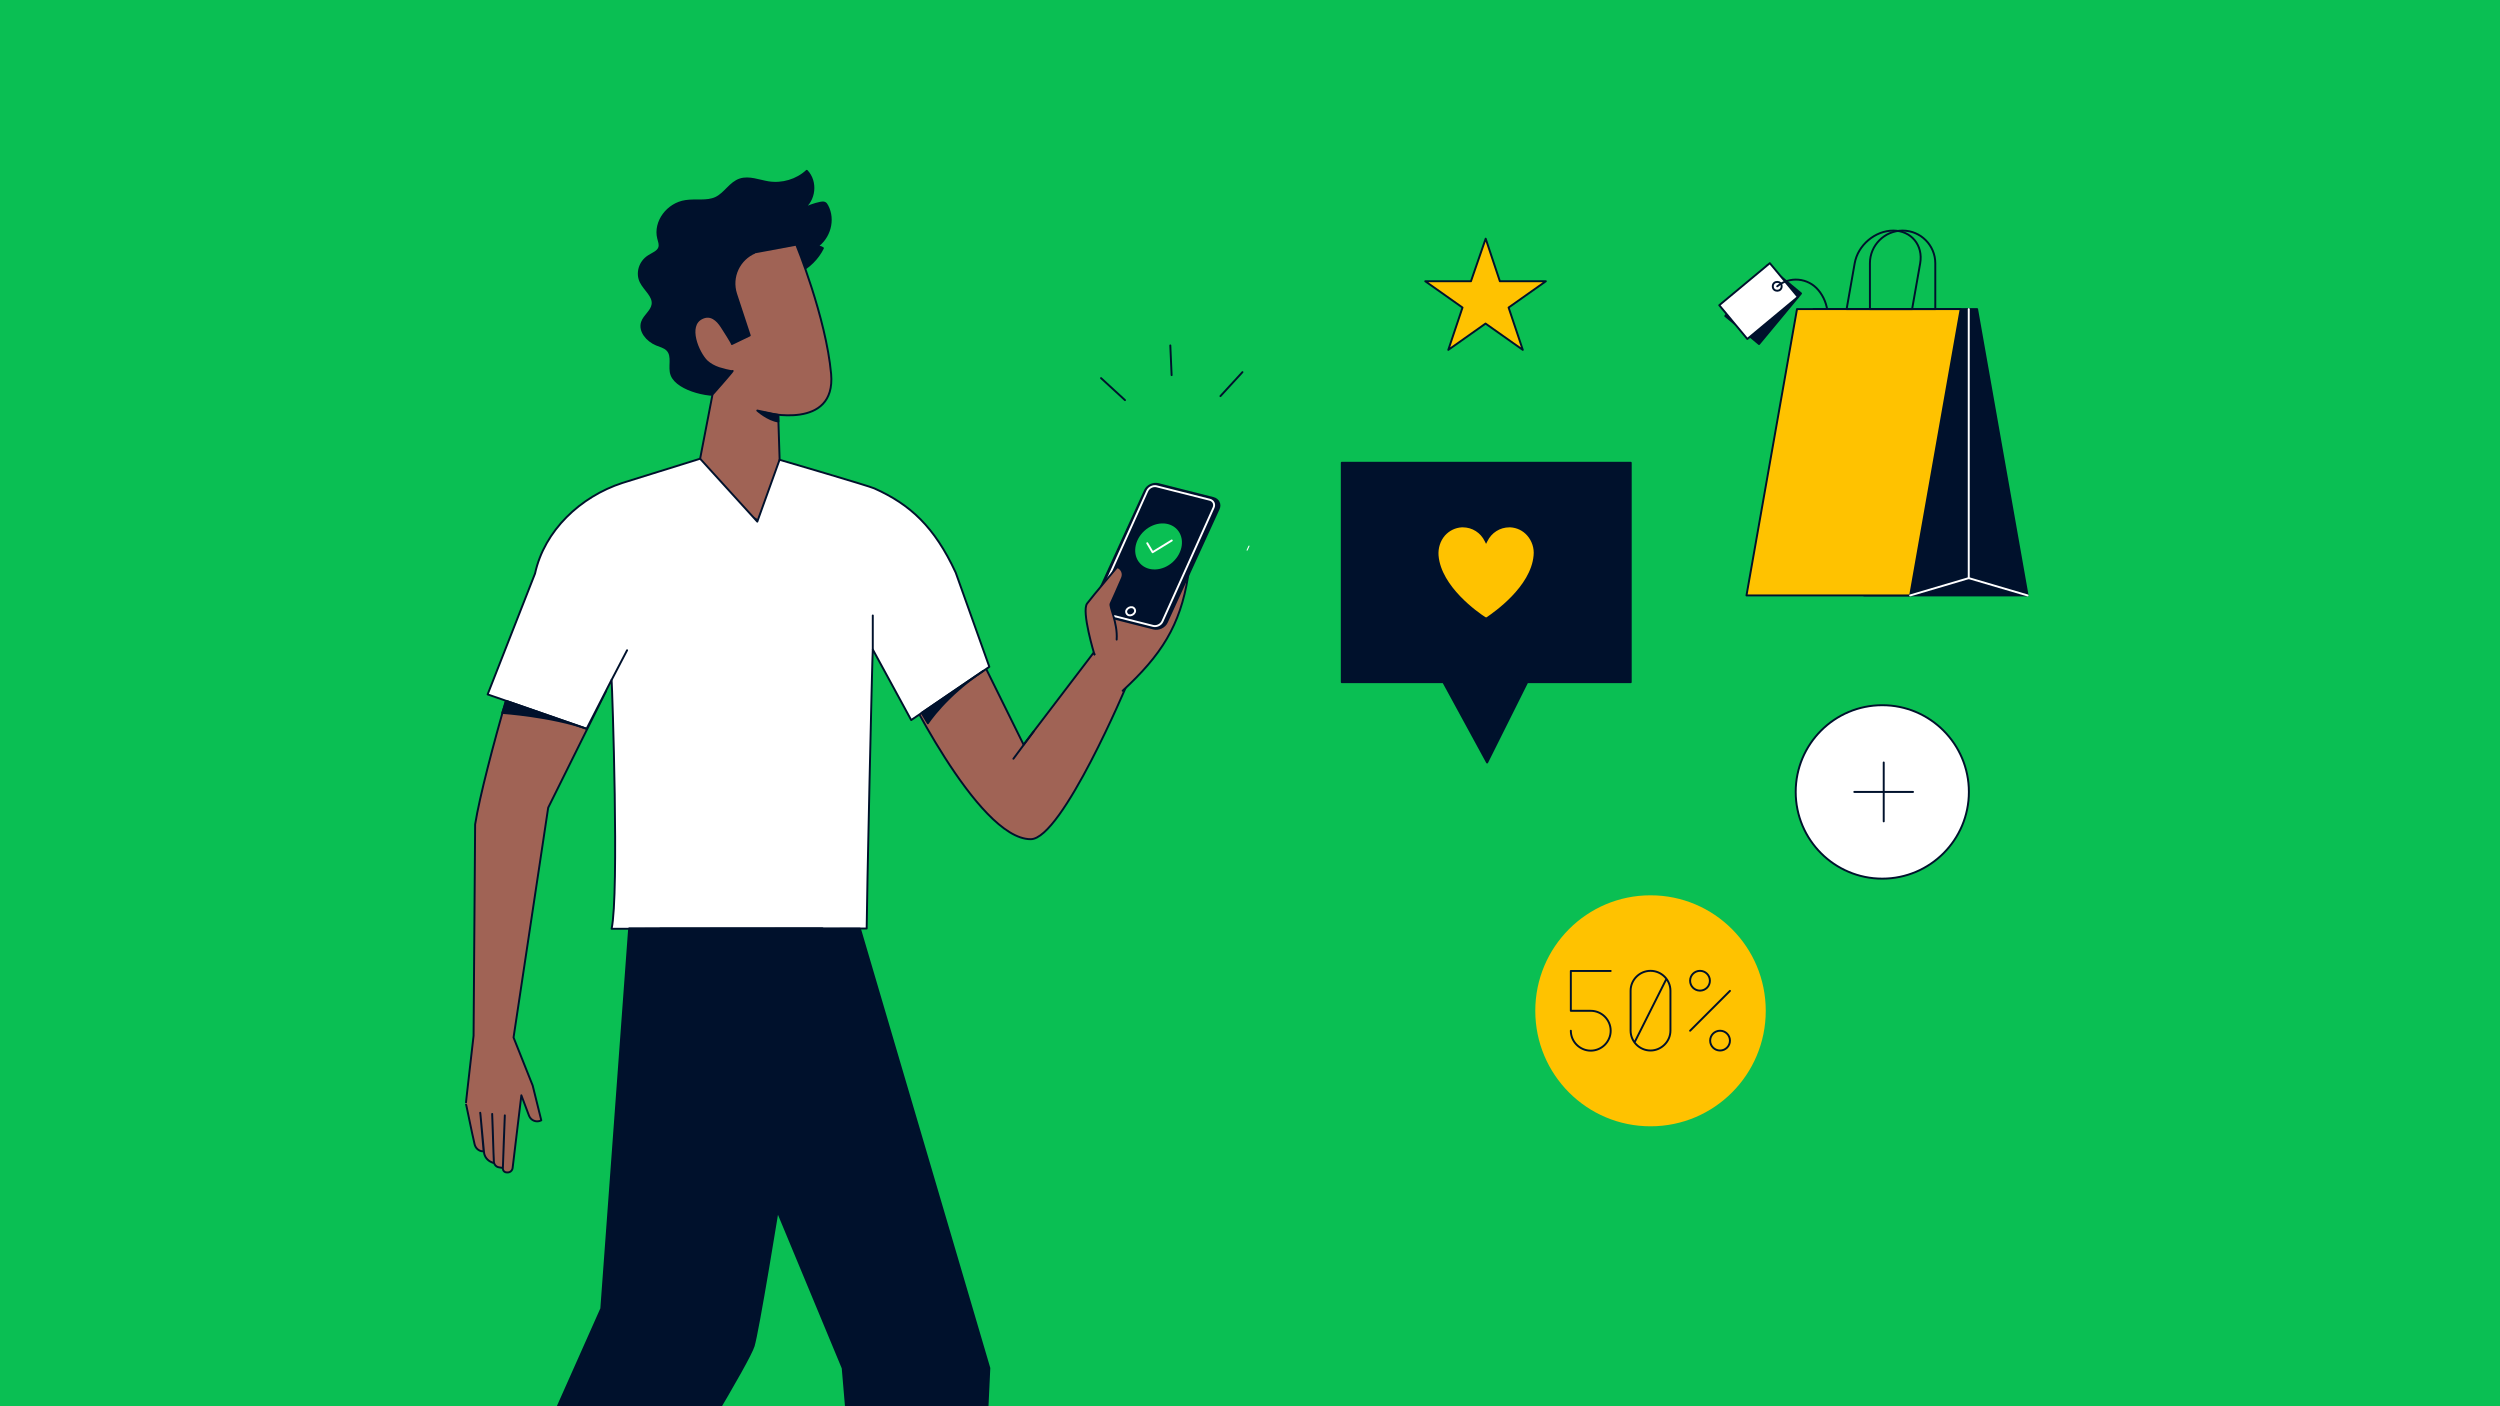
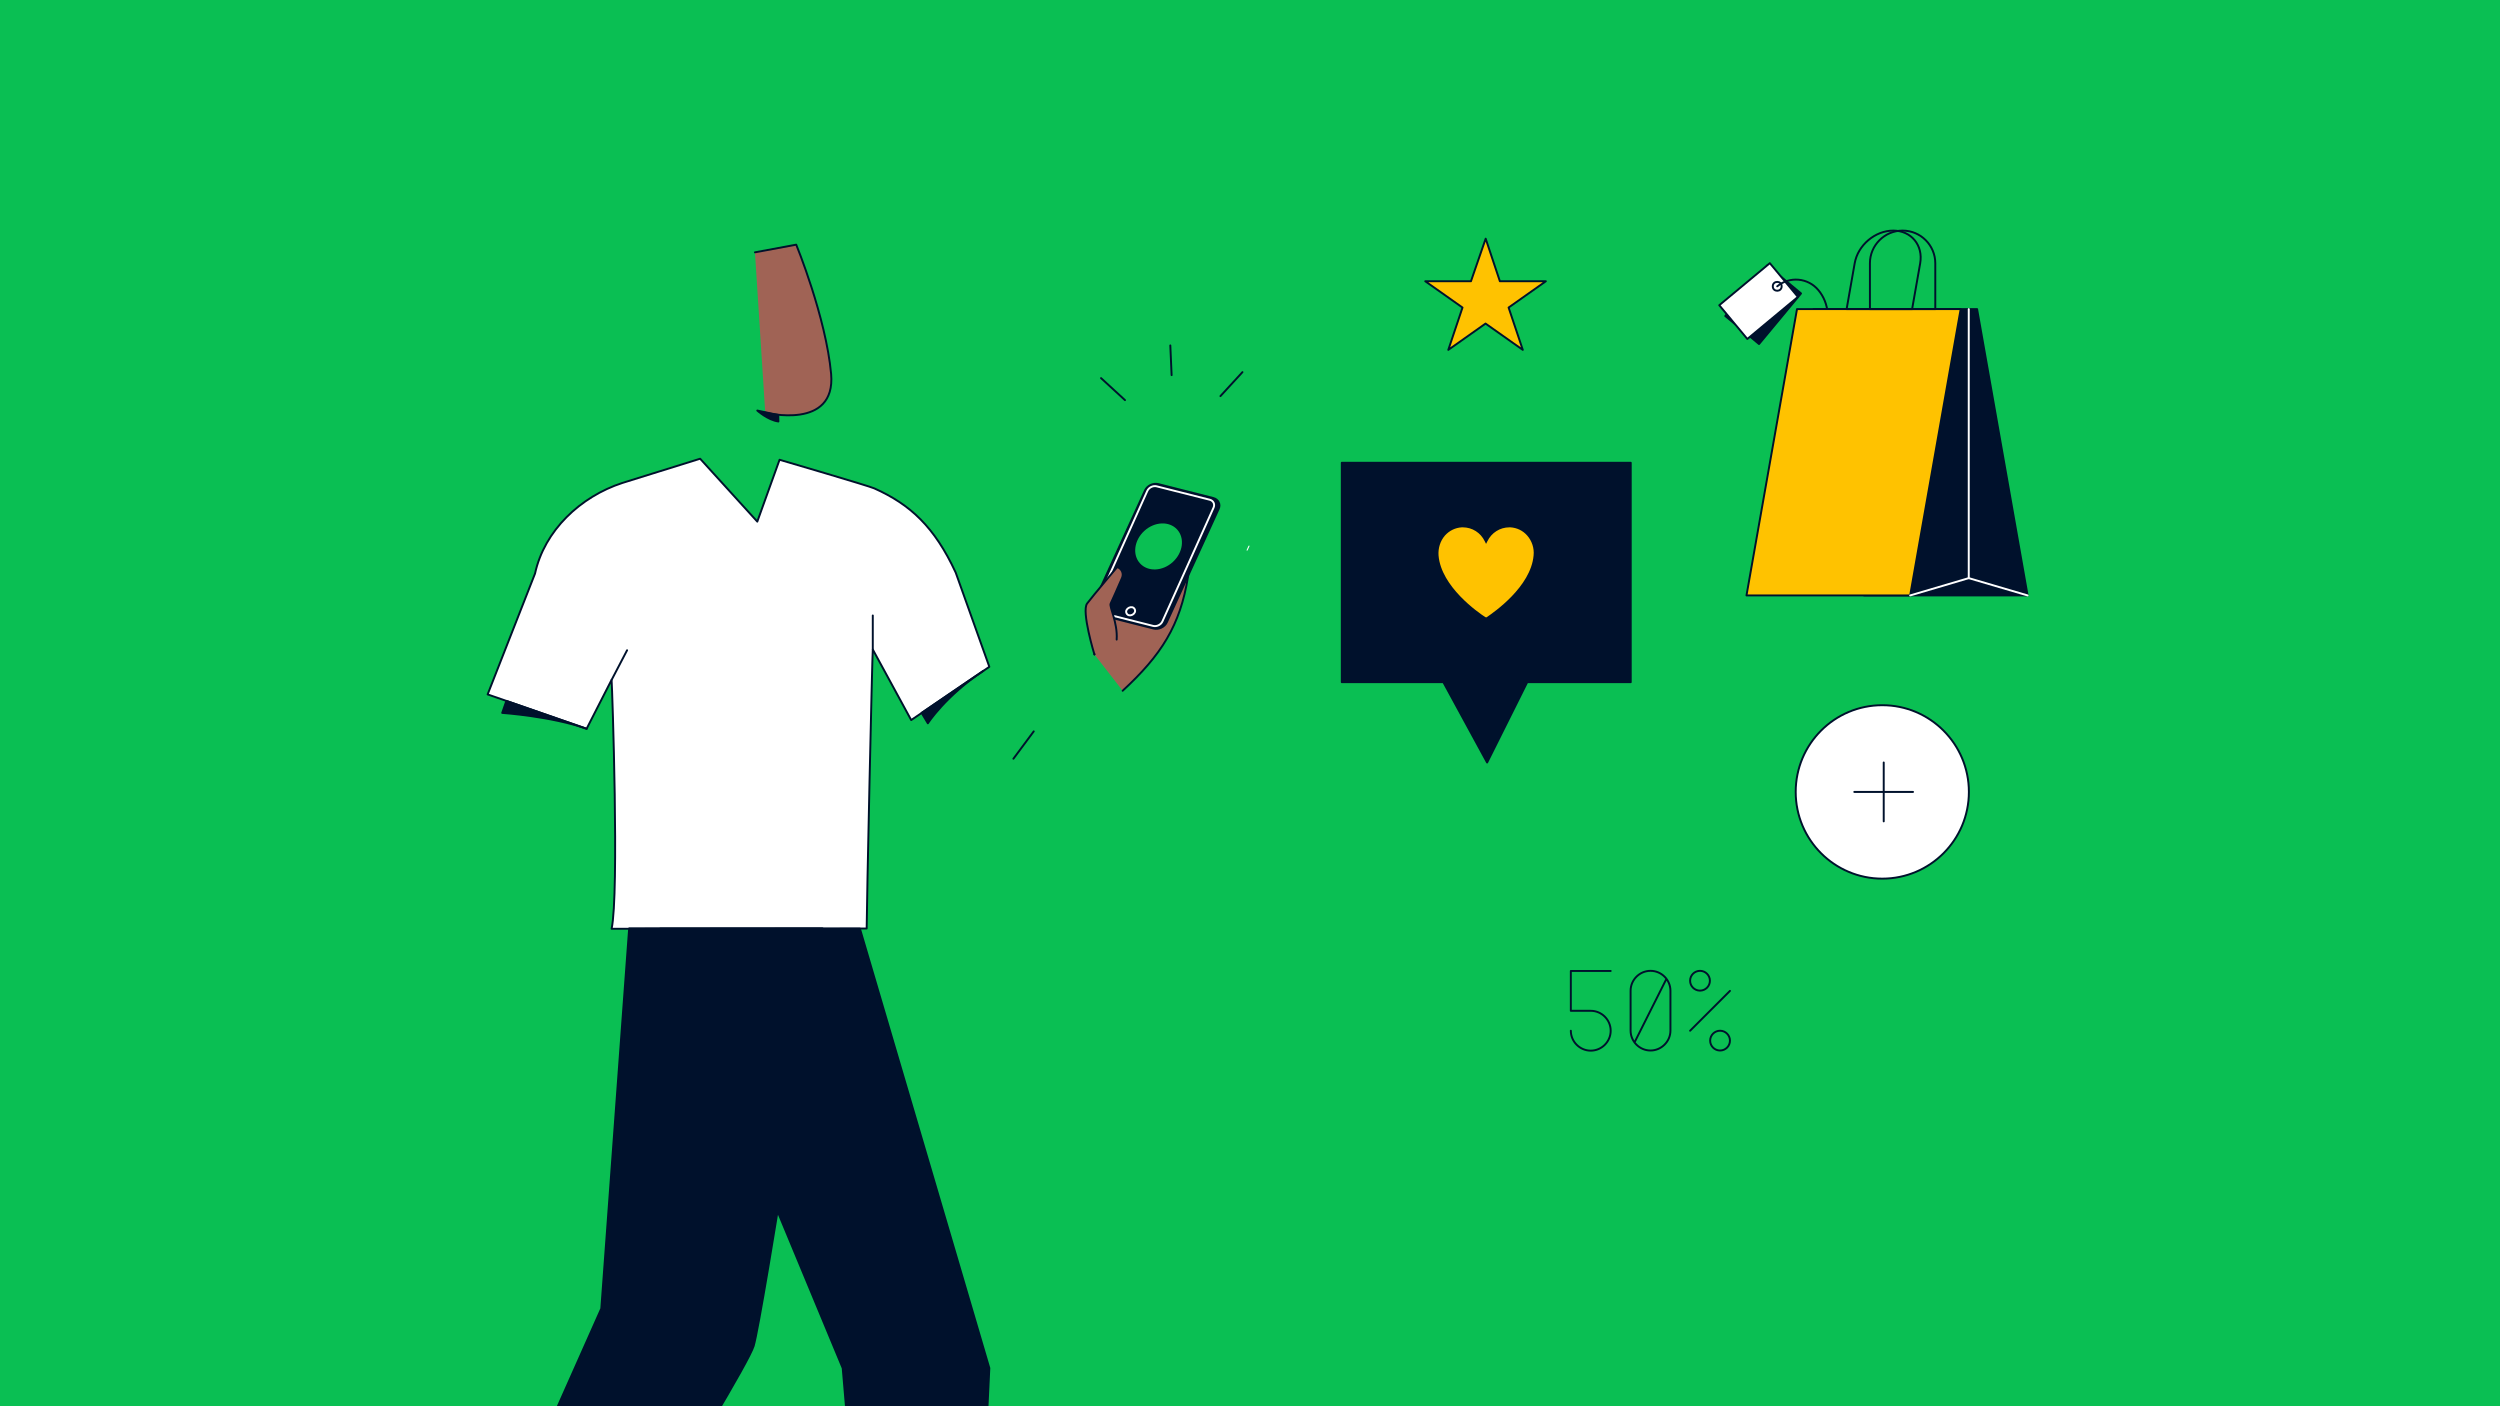
<svg xmlns="http://www.w3.org/2000/svg" xmlns:xlink="http://www.w3.org/1999/xlink" xml:space="preserve" x="0" y="0" version="1.1" viewBox="0 0 1920 1080" width="654" height="367.875">
  <rect x="0" y="0" width="1920" height="1080" fill="#333333" stroke="none" />
  <defs>
    <path id="a" d="M0 0H1920V1080H0z" />
  </defs>
  <clipPath id="b">
    <use xlink:href="#a" overflow="visible" />
  </clipPath>
  <path fill="#0ABF53" d="M-32.2 0H1920V1426.9H-32.2z" clip-path="url(#b)" />
-   <path fill="#00112C" stroke="#00112C" stroke-linecap="round" stroke-linejoin="round" stroke-miterlimit="10" stroke-width="1.5" d="M515.8 288.1c-2.5-6.2 1.5-14.5-3.4-19.4-2.2-2.2-5.4-2.9-8.3-4.1-7.2-3-13.3-10.3-11-17.2 1.7-5.1 7.4-8.4 8.1-13.7.8-6.4-6.1-11.1-9.1-17.1-3.4-6.8-.8-15.5 5.9-19.8 3-2 7.2-3.4 8.3-6.6.8-2.4-.2-4.7-.8-7.1-3.2-12.7 7.1-26.7 21.1-28.7 7.8-1.2 16.2.8 23.1-2.4 7.2-3.4 11-11.7 18.7-14.2 6.9-2.2 14.5 1 21.7 2.2 10.6 1.7 21.9-1.7 29.5-8.8 7.9 8.3 6.4 22.8-3.2 29.4 4.4-2.2 8.9-3.9 13.8-4.9 1-.2 2-.3 3 0s1.7 1.4 2.2 2.4c5.6 10.6 1.9 24.7-8.6 31.7 1.7-.7 3.7-.3 5.2.8-3.9 7.9-10.8 14.9-19.2 18.9 5.1 1.4 4.7 8.1 2 12.3-5.6 8.6-16.4 14.2-19.7 23.6-2.5 6.9-.7 14.4-1.2 21.6-1.2 18.2-17 29.7-34.7 35.3-11.7 3.7-38.7-2.3-43.4-14.2" clip-path="url(#b)" />
-   <path fill="#A06355" stroke="#00112C" stroke-linecap="round" stroke-linejoin="round" stroke-miterlimit="10" stroke-width="1.5" d="m597.7 319.9 2.9 91.2-66.4-40.7 13-67.4s15.2-17.2 15.5-18.1c-.5.8-9.6-1.9-10.6-2.2-3.5-1.2-6.7-2.9-9.4-5.4-6.6-6.6-15.3-27.2-3.7-32.9 6.7-3.4 11.8 1.3 15.2 6.6.5.8 8.4 13 7.9 13.2l13.7-6.6-10.5-31.9c-4.2-13 2.4-26.8 14.8-31.9l25.6-4.9z" clip-path="url(#b)" />
  <path fill="#A06355" d="M587.7 316.9s54.4 13.8 50.6-29.7c-4-43.7-26.8-99.3-26.8-99.3l-31.7 5.9" clip-path="url(#b)" />
  <path fill="none" stroke="#00112C" stroke-linecap="round" stroke-linejoin="round" stroke-miterlimit="10" stroke-width="1.5" d="M587.7 316.9s54.4 13.8 50.6-29.7c-4-43.7-26.8-99.3-26.8-99.3l-31.7 5.9" clip-path="url(#b)" />
  <path fill="#00112C" stroke="#00112C" stroke-linecap="round" stroke-linejoin="round" stroke-miterlimit="10" stroke-width="1.5" d="M1252.4 355.4h-221.9v168.5h78l33.6 61.7 30.8-61.7h79.5z" clip-path="url(#b)" />
  <path fill="#FFC200" d="M1141.4 474.1c-.1 0-.3 0-.6-.1-5.6-3.6-34-23.4-36-47.4-.4-5.6 1.3-11.1 4.9-15.3 3.4-3.8 8-6 12.9-6.3h.8c7.3 0 13.7 4.1 16.9 10.7l1 2 1-2c3.2-6.6 9.7-10.7 16.9-10.7h.8c4.9.3 9.5 2.4 12.9 6.3 3.6 4.1 5.5 9.7 4.9 15.3-2.1 24-30.4 43.6-36 47.4.1.1-.1.1-.4.1" clip-path="url(#b)" />
-   <path fill="#A06355" stroke="#00112C" stroke-linecap="round" stroke-linejoin="round" stroke-miterlimit="10" stroke-width="1.5" d="M865.9 524.9s-50.2 119.6-74.3 119.6c-41.4 0-100.8-125.3-100.8-125.3l59.5-19.8 35.8 72.5 53.7-70.5M409.1 833.7l6.6 26.7c-3.5 1.9-7.9.3-9.4-3.5l-5.9-15.7-6.7 55.7c-.2 2.2-2.2 3.9-4.6 3.5-1.7 0-2.9-1.3-2.9-2.9 0-2.2 1.3-37 1.5-40.9l-1.5 40.4s-1.5-.2-3-.5c-2.2-.3-3.7-2.2-3.9-4.2 0-1.9-.2-4.2-.3-6.9l-1-29.4v-.5.5c.2 3.2.7 18.7 1 29.4l.3 7.9-1.7-.7c-3.2-1.3-5.6-4.2-5.9-7.8l-2.7-28.7c0-.7-.2-1.2-.2-1.5l.2 1.5c.5 6.4 2.4 27.7 2.4 27.9s-.5.3-1 .2c-2.9-.3-5.2-2.5-5.9-5.4-2-8.3-6.6-31.6-6.7-31.1-.2.7 5.9-52.2 5.9-52.2l1.2-162.4c7.1-44.1 42.8-160.4 42.8-160.4l57.8 57.9-44.5 89.7-26.6 176.5z" clip-path="url(#b)" />
  <path fill="#FFF" stroke="#00112C" stroke-linecap="round" stroke-linejoin="round" stroke-miterlimit="10" stroke-width="1.5" d="m450.5 559.7-76-26.4 36.4-92.8c7.2-33.1 34.9-59.1 67.1-69.6l59.7-18.6 43.9 48.3 17.1-47.5s69.4 20.3 72.8 22c27.5 12.3 46.2 29.5 62.5 64.7l25.8 72.3-60 40.9-29.5-54.2c-.5 5.9-4.7 197.6-4.7 214.3l-195.9.2c5.9-26.6.5-185.2 0-191.2z" clip-path="url(#b)" />
-   <path fill="#FFC200" d="M1267.6 865c48.9 0 88.5-39.7 88.5-88.7s-39.6-88.7-88.5-88.7-88.5 39.7-88.5 88.7 39.6 88.7 88.5 88.7" clip-path="url(#b)" />
  <path fill="#FFF" stroke="#00112C" stroke-linecap="round" stroke-linejoin="round" stroke-miterlimit="10" stroke-width="1.5" d="M1445.6 674.8c36.7 0 66.5-29.8 66.5-66.6s-29.8-66.6-66.5-66.6-66.5 29.8-66.5 66.6 29.8 66.6 66.5 66.6" clip-path="url(#b)" />
  <path fill="#FFC200" stroke="#00112C" stroke-linecap="round" stroke-linejoin="round" stroke-miterlimit="10" stroke-width="1.5" d="m1141 183.3 10.9 32.7h35.3l-28.6 20.2 10.9 32.5-28.6-20.2-28.6 20.2 10.9-32.5-28.6-20.2h35.1z" clip-path="url(#b)" />
  <path fill="none" stroke="#00112C" stroke-linecap="round" stroke-linejoin="round" stroke-miterlimit="10" stroke-width="1.5" d="M1206.4 791.6c0 8.4 6.9 15.3 15.3 15.3s15.3-6.9 15.3-15.3-6.9-15.3-15.3-15.3h-15.3v-30.6h30.6M1267.6 806.8c-8.4 0-15.3-6.9-15.3-15.3v-30.6c0-8.4 6.9-15.3 15.3-15.3s15.3 6.9 15.3 15.3v30.6c0 8.5-7.1 15.3-15.3 15.3M1255.3 800.6l24.5-48.8M1298 791.6l30.6-30.6M1305.6 760.8c4.2 0 7.6-3.4 7.6-7.6s-3.4-7.6-7.6-7.6-7.6 3.4-7.6 7.6 3.4 7.6 7.6 7.6M1321 806.8c4.2 0 7.6-3.4 7.6-7.6s-3.4-7.6-7.6-7.6-7.6 3.4-7.6 7.6 3.4 7.6 7.6 7.6M276.1 1482.3h1304.8" clip-path="url(#b)" />
  <path fill="#894B3C" stroke="#00112C" stroke-linecap="round" stroke-linejoin="round" stroke-miterlimit="10" stroke-width="1.5" d="m671.7 1317.4 10.3 107.2 39.6 2.5-3.4-110.4z" clip-path="url(#b)" />
  <path fill="#00112C" stroke="#00112C" stroke-linecap="round" stroke-linejoin="round" stroke-miterlimit="10" stroke-width="1.5" d="m660.4 713.2 99.4 337.5-14.2 299.6-72.1 10.5-26.3-310.1L507 713.2zM677.7 1482.3h144.6c0-18.1-11.3-23.8-28.1-30.1l-47-17.4c-13.7-5.1-22.6-17.9-22.6-32.4h-46.7v79.9z" clip-path="url(#b)" />
  <path fill="#894B3C" stroke="#00112C" stroke-linecap="round" stroke-linejoin="round" stroke-miterlimit="10" stroke-width="1.5" d="m355.1 1256.9-48.2 100 33 23.3 55.6-98.8z" clip-path="url(#b)" />
  <path fill="#00112C" stroke="#00112C" stroke-linecap="round" stroke-linejoin="round" stroke-miterlimit="10" stroke-width="1.5" d="m275.9 1405.3 124.1 77c9.3-15.9 2.5-26.8-8.8-41.4l-31.4-40.4c-9.1-11.7-7.4-26.5-2.7-40.5l-40.1-24.8zM483.2 713l-21.4 292-136.2 306.1 63.4 36.8s182.7-290.8 189.8-314.2c6.9-23.6 52.9-320.7 52.9-320.7z" clip-path="url(#b)" />
  <path fill="#FFF" d="M906.4 439.4c-.2 0-.3-.2-.2-.4l1.2-2.7c.1-.2.3-.3.5-.3s.3.2.2.4l-1.2 2.7c0 .2-.3.3-.5.3M957.6 422.9c-.2-.1-.3-.3-.2-.5l1.4-3.1c.1-.2.4-.3.6-.3.2.1.3.3.2.5l-1.4 3.1c-.1.2-.4.4-.6.3" clip-path="url(#b)" />
  <path fill="#00112C" stroke="#00112C" stroke-linecap="round" stroke-linejoin="round" stroke-miterlimit="10" stroke-width="1.5" d="M712.6 555.5s13.3-20.8 42.6-40.3l-47.4 32.3zM385.7 547.5s37.9 2.6 64.9 12.2l-61.7-21.4z" clip-path="url(#b)" />
  <path fill="#FFF" stroke="#00112C" stroke-linecap="round" stroke-linejoin="round" stroke-miterlimit="10" stroke-width="1.5" d="M469.8 522 481.6 499.4" clip-path="url(#b)" />
  <path fill="#FFF" stroke="#00112C" stroke-linecap="round" stroke-linejoin="round" stroke-miterlimit="10" stroke-width="1.5" d="M670.3 498.7 670.3 472.7" clip-path="url(#b)" />
  <path fill="#A06355" stroke="#00112C" stroke-linecap="round" stroke-linejoin="round" stroke-miterlimit="10" stroke-width="1.5" d="M840.5 502.6c9.2-34.6 13.3-44.4 26.8-77.5 1.1-2.6 3.4-5.8 6-4.5 2.1 1 1.8 4 1.3 6.2-2.1 8.7-9 29.2-11.1 37.9 3.9-9.1 12.7-30.1 16.6-39.3 1.6-3.7 5-8.2 8.7-6.4 3.2 1.6 2.6 6.2 1.5 9.6-3.1 9.6-12.8 30.4-15.8 40 3.1-8.9 13.5-28.8 17.9-37.2 1-1.9 2.1-3.9 3.9-5s4.6-1.1 5.8.7c1 1.5.5 3.6 0 5.4-3.1 10.2-12.2 28.6-15.2 38.8 3.7-7.7 13.5-23.6 17.2-31.3 1.3-2.6 3.6-5.7 6.3-4.8s2.5 4.8 2 7.6c-6 37.6-20.5 60.3-50.2 87.7" clip-path="url(#b)" />
  <path fill="#00112C" stroke="#00112C" stroke-miterlimit="10" stroke-width="1.5" d="M885.9 482.7 843.7 472c-3.9-1-5.8-4.8-4.1-8.4l39.8-87c1.7-3.6 6.2-5.8 10.2-4.8l42.2 10.7c3.9 1 5.8 4.8 4.1 8.4l-39.8 87c-1.7 3.7-6.3 5.8-10.2 4.8z" clip-path="url(#b)" />
  <path fill="#00112C" stroke="#FFF" stroke-miterlimit="10" stroke-width="1.5" d="m885.6 480.7-40.8-10.3c-2.8-.7-4.1-3.5-2.9-6.1l39.2-87.2c1.2-2.7 4.4-4.3 7.2-3.6l40.8 10.3c2.8.7 4.1 3.5 2.9 6.1l-39.2 87.2c-1.1 2.7-4.4 4.3-7.2 3.6z" clip-path="url(#b)" />
  <ellipse cx="868.3" cy="469.5" fill="#00112C" stroke="#FFF" stroke-miterlimit="10" stroke-width="1.5" clip-path="url(#b)" rx="3.5" ry="3" transform="rotate(-28.267 868.213 469.43)" />
  <path fill="#A06355" stroke="#00112C" stroke-linecap="round" stroke-linejoin="round" stroke-miterlimit="10" stroke-width="1.5" d="M840.5 502.6s-10.1-33.1-5.6-39.1 23.1-28 23.1-28v0c3.5 1.1 5.2 5 3.7 8.4-3.1 7.1-7.8 17.9-8.7 19.6-1.3 2.4 5.5 14.6 4.6 27.7" clip-path="url(#b)" />
  <g clip-path="url(#b)">
    <ellipse cx="889.8" cy="419.6" fill="#0ABF53" rx="19.3" ry="16.2" transform="rotate(-42.479 889.882 419.652)" />
  </g>
-   <path fill="none" stroke="#FFF" stroke-linecap="round" stroke-linejoin="round" stroke-miterlimit="10" stroke-width="1.5" d="M881.1 417.2 885.2 424.1 899.9 415.1" clip-path="url(#b)" />
  <g fill="none" stroke="#00112C" stroke-linecap="round" stroke-linejoin="round" stroke-miterlimit="10" stroke-width="1.5" clip-path="url(#b)">
    <path d="M899.8 288.1 898.8 265.3" />
    <path d="M864 307.3 845.6 290.4" />
    <path d="M954.2 285.8 937.3 304.2" />
  </g>
  <path fill="#A06355" stroke="#00112C" stroke-linecap="round" stroke-linejoin="round" stroke-miterlimit="10" stroke-width="1.5" d="M793.9 561.7 778.3 582.7" clip-path="url(#b)" />
  <g clip-path="url(#b)">
    <g stroke="#00112C" stroke-linecap="round" stroke-linejoin="round" stroke-miterlimit="10" stroke-width="1.5">
      <path fill="#00112C" d="M1328.9 217.2H1379.4V250.9H1328.9z" transform="rotate(-50.298 1354.095 234.09)" />
      <path fill="#FFF" d="M1325.3 214.3H1375.8V248H1325.3z" transform="rotate(-39.754 1350.663 231.134)" />
      <path fill="none" d="M1364.9 219.9c9.5-7.9 23.7-6.6 31.6 2.9v0c4.2 5 6.7 11.3 7.1 17.8l.5 6.6" />
      <circle cx="1364.9" cy="219.9" r="3.4" fill="none" />
    </g>
    <g stroke-linecap="round" stroke-linejoin="round" stroke-miterlimit="10" stroke-width="1.5">
      <path fill="#00112C" stroke="#00112C" d="M1431.6 457.3 1557.2 457.3 1518.4 237.4 1392.8 237.4z" />
      <path fill="#FFC200" stroke="#00112C" d="M1467 457.3 1341.3 457.3 1380.1 237.4 1505.8 237.4z" />
      <path fill="none" stroke="#00112C" d="M1468.5 237.4h-50.3l6.2-35.2c2.4-13.9 15.7-25.1 29.6-25.1h0c13.9 0 23.1 11.3 20.7 25.1z" />
      <path fill="none" stroke="#00112C" d="M1486.4 237.4h-50.3v-35.2c0-13.9 11.3-25.1 25.1-25.1h0c13.9 0 25.1 11.3 25.1 25.1v35.2z" />
      <path fill="none" stroke="#FFF" d="M1467 457.3 1512 444 1557.2 457.3" />
      <path fill="none" stroke="#FFF" d="M1512 444 1512 237.4" />
    </g>
  </g>
  <path fill="none" stroke="#00112C" stroke-linecap="round" stroke-linejoin="round" stroke-miterlimit="10" stroke-width="1.5" d="M1446.7 585.6 1446.7 630.8" clip-path="url(#b)" />
  <path fill="none" stroke="#00112C" stroke-linecap="round" stroke-linejoin="round" stroke-miterlimit="10" stroke-width="1.5" d="M1469.2 608.2 1424.1 608.2" clip-path="url(#b)" />
  <path fill="#00112C" stroke="#00112C" stroke-linecap="round" stroke-linejoin="round" stroke-miterlimit="10" stroke-width="1.5" d="m597.8 323.7-.1-5-16.1-3.4s8.1 7.3 16.2 8.4" clip-path="url(#b)" />
</svg>